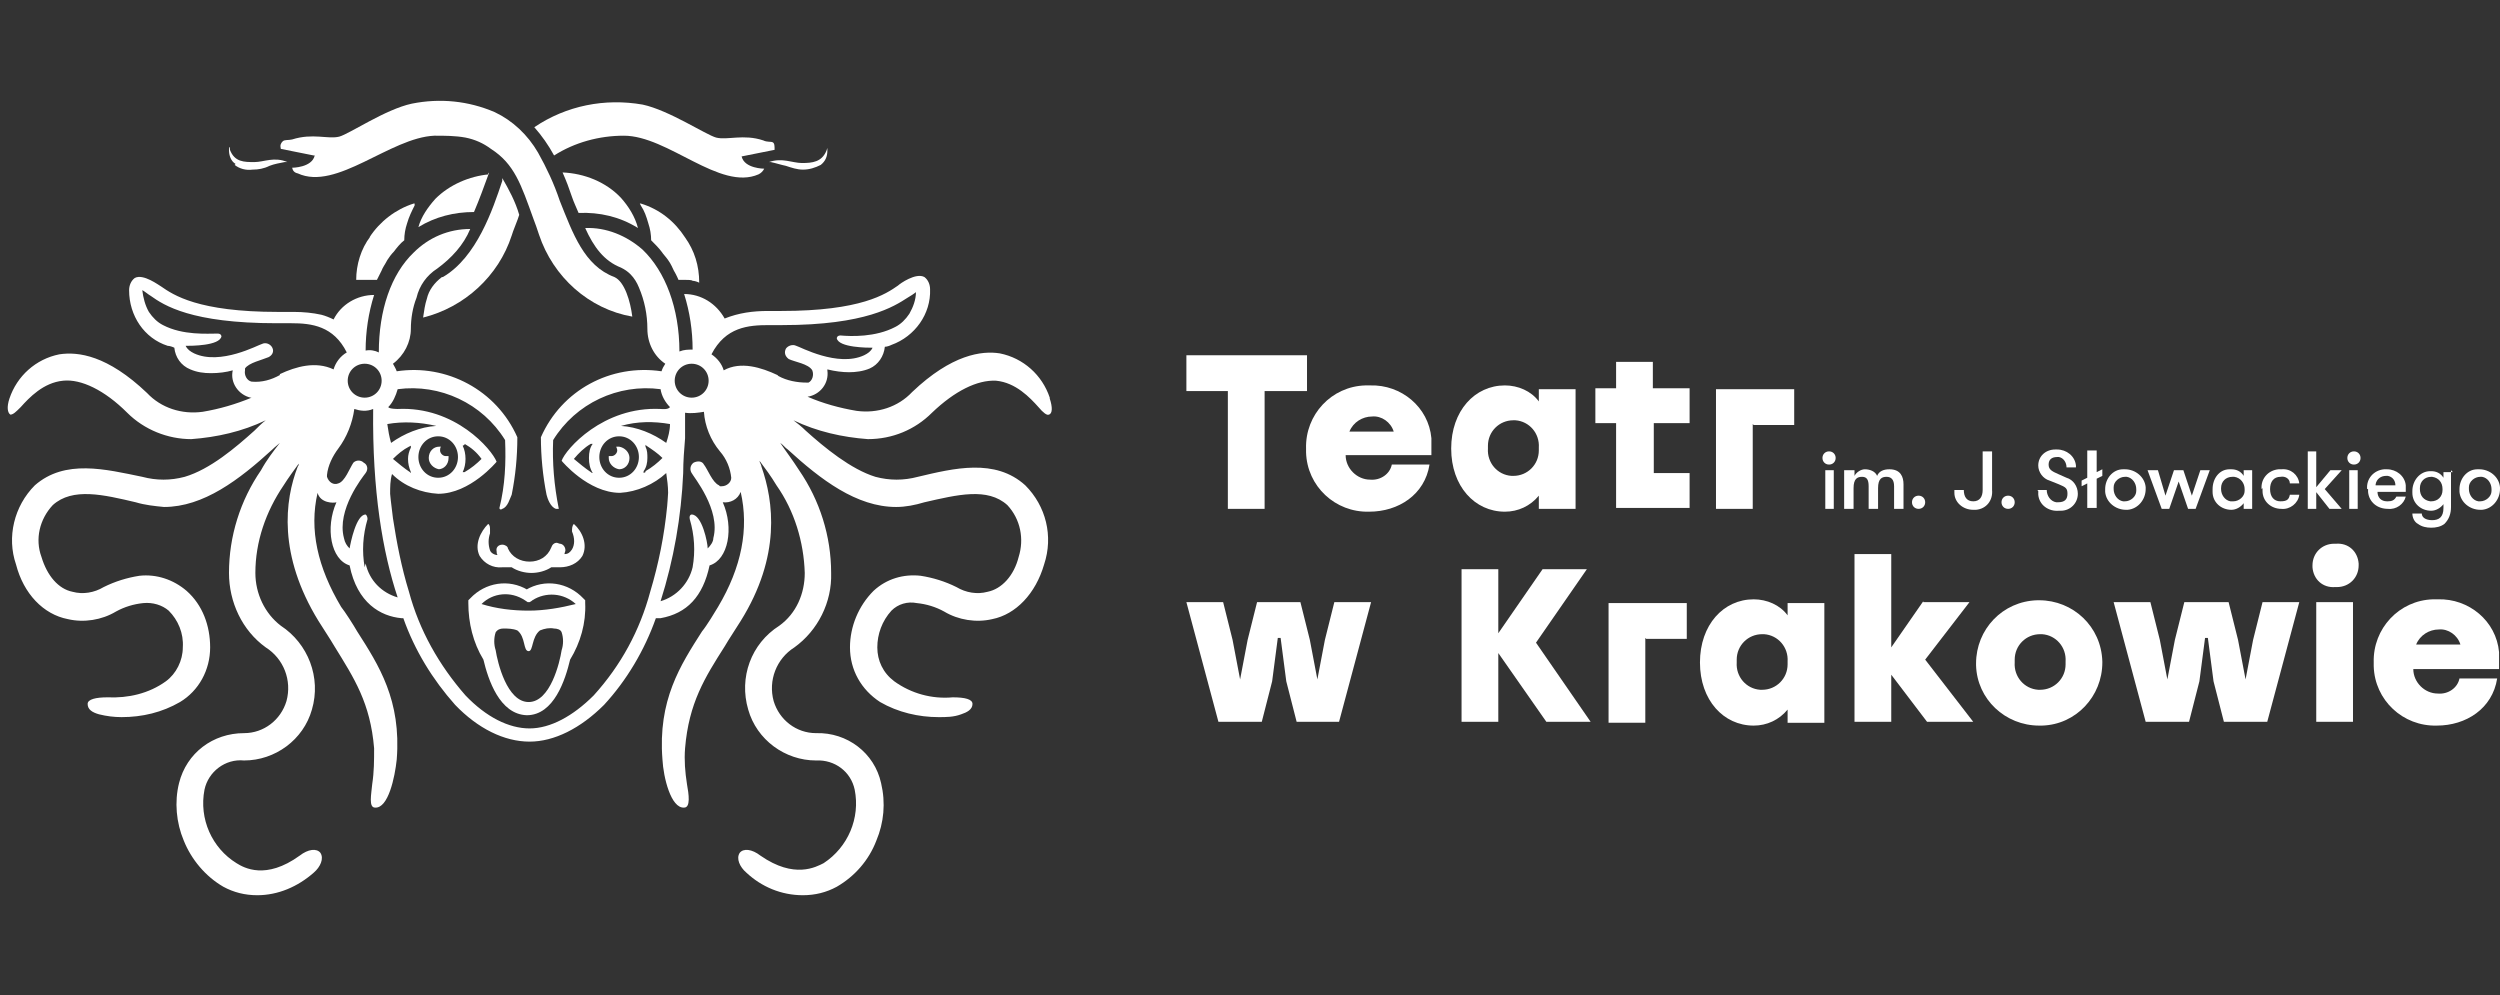
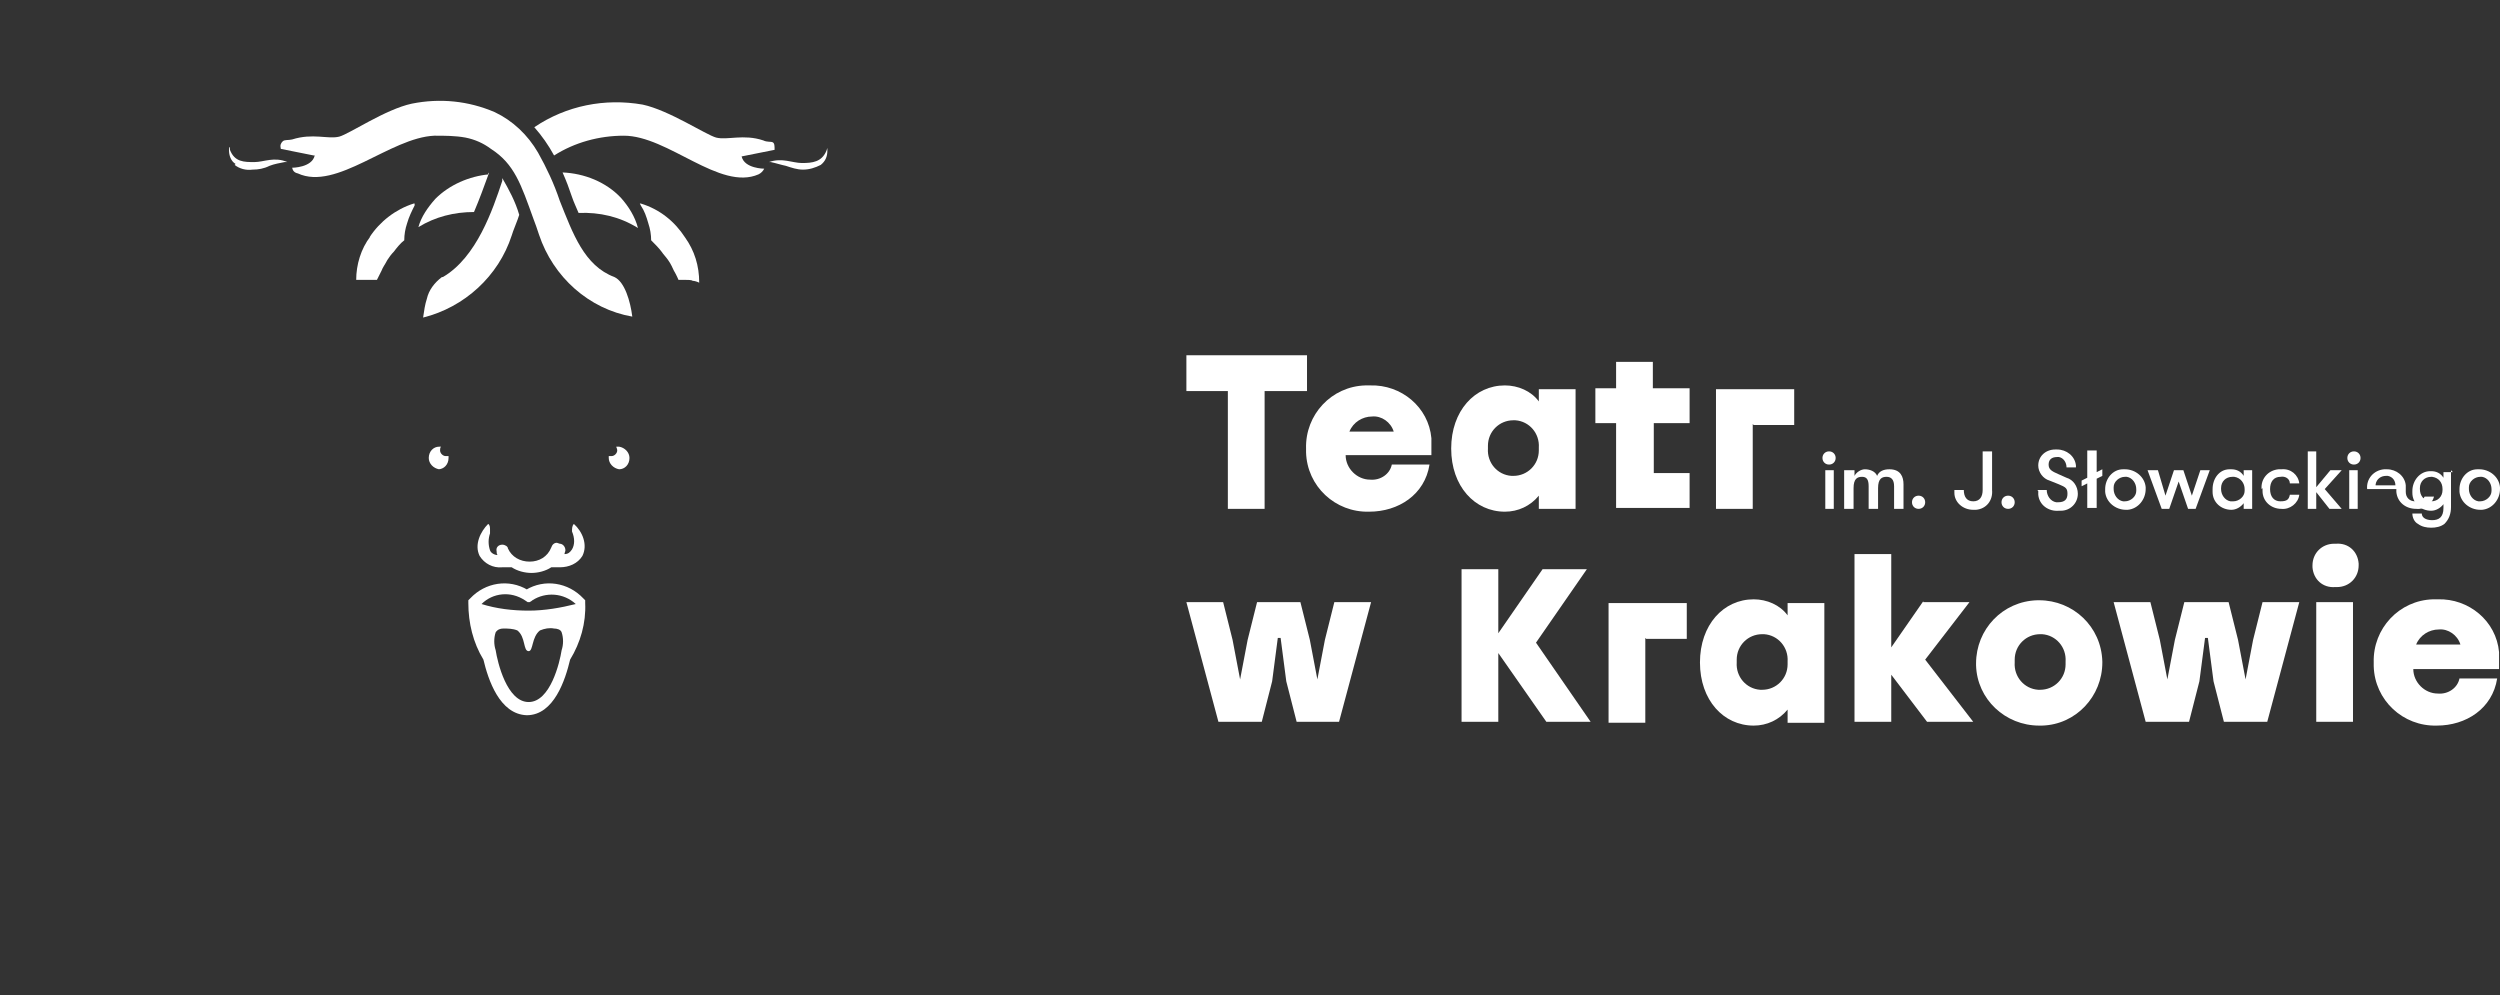
<svg xmlns="http://www.w3.org/2000/svg" id="Warstwa_1" data-name="Warstwa 1" version="1.1" viewBox="0 0 265.3 105.6">
  <rect x="0" y="0" width="265.3" height="105.6" fill="#333333" stroke="none" />
  <defs>
    <style>
      .cls-1 {
        fill: #fff;
        stroke-width: 0px;
      }
    </style>
  </defs>
  <g id="Group_61" data-name="Group 61">
    <g id="Group_25" data-name="Group 25">
      <g id="Group_11" data-name="Group 11">
        <path id="Path_9" data-name="Path 9" class="cls-1" d="M24.9,17.5c.5.4,1.2.6,1.9.5.6,0,1.2-.1,1.8-.4.5-.2,1.1-.3,1.6-.4.3,0,.6,0,.6,0h-.3c-1.4-.6-2.5,0-3.5,0-1.1,0-2.1,0-2.6-1.3v-.3c-.1,0-.1.3-.1.3,0,.6.2,1.2.7,1.5" />
      </g>
      <g id="Group_12" data-name="Group 12">
        <path id="Path_10" data-name="Path 10" class="cls-1" d="M56.2,63.9s.2-.1.3-.2c1.4-.9,3.3-.8,4.6.4h0c-1.6.4-3.3.7-5,.7-1.7,0-3.4-.2-5-.7h0c1.2-1.2,3.1-1.4,4.6-.4,0,0,.3.2.3.2h.3ZM59.6,69c-.2,1.3-1.2,5.5-3.5,5.5s-3.3-4.2-3.5-5.5c-.2-.6-.2-1.3,0-1.9.2-.3.5-.4.8-.4.5,0,1,0,1.5.2.9.7.6,2.2,1.2,2.2h0c.5,0,.3-1.5,1.2-2.2.5-.2,1-.3,1.5-.2.3,0,.7.1.8.4.2.6.2,1.3,0,1.9M56,62.6h0c-2-1.2-4.5-.8-6.1.9l-.2.2v.3c0,2.1.5,4.2,1.6,6,.5,2.1,1.7,5.8,4.6,5.9h0c2.9,0,4.1-3.8,4.6-5.9,1.1-1.8,1.7-3.9,1.6-6v-.3l-.2-.2c-1.6-1.7-4.1-2.1-6.1-.9h0Z" />
      </g>
      <g id="Group_13" data-name="Group 13">
        <path id="Path_11" data-name="Path 11" class="cls-1" d="M59.7,18.3c.4.9.7,1.7,1,2.6.2.6.5,1.2.7,1.7,2.2-.1,4.4.4,6.3,1.6-.3-1.2-1-2.3-1.8-3.2-1.6-1.7-3.9-2.6-6.2-2.7" />
      </g>
      <g id="Group_14" data-name="Group 14">
        <path id="Path_12" data-name="Path 12" class="cls-1" d="M66.2,14.4c4.7,0,10.2,5.9,14.3,4.1q.4-.2.6-.6s-2.1,0-2.4-1.3l3.5-.7c0-.4,0-.7-.2-.8s-.6,0-1-.2c-2.1-.7-3.8,0-5-.3-1.1-.3-5-2.9-7.8-3.5-4-.7-8.1.1-11.5,2.4.8.9,1.5,1.9,2.1,3,2.2-1.4,4.8-2.1,7.4-2.1" />
      </g>
      <g id="Group_15" data-name="Group 15">
        <path id="Path_13" data-name="Path 13" class="cls-1" d="M59.1,57.6c-.3,0-.5.2-.6.5h0c-.4,1-1.3,1.5-2.3,1.5-1,0-1.9-.5-2.3-1.4,0,0,0,0,0,0,0-.2-.3-.4-.6-.4-.4,0-.7.3-.6.7,0,.1,0,.3.1.4-.3,0-.7-.2-.8-.5-.2-.6-.2-1.2,0-1.8,0-.2,0-.3,0-.4,0-.2,0-.5-.2-.6h0s0,0,0,0c-.8.8-1.5,2.2-.9,3.4.5.8,1.4,1.3,2.4,1.2.3,0,.7,0,1,0,.6.4,1.4.6,2.1.6.7,0,1.5-.2,2.1-.6.3,0,.6,0,.9,0,1,0,1.9-.4,2.4-1.2.6-1.2,0-2.6-.9-3.4h0c0,0,0,0,0,0-.2.2-.2.5-.2.8h0c.3.7.3,1.4,0,1.9-.2.3-.4.5-.8.5,0-.1.1-.3.1-.4,0-.4-.3-.7-.6-.7" />
      </g>
      <g id="Group_16" data-name="Group 16">
        <path id="Path_14" data-name="Path 14" class="cls-1" d="M33.4,16.5c-.3,1.3-2.4,1.3-2.4,1.3q.1.5.6.6c4.1,1.9,9.8-3.8,14.5-4,1.1,0,2.2,0,3.3.2,1,.2,1.9.6,2.7,1.2,2.5,1.6,3.2,3.8,4.5,7.4.2.5.4,1.1.6,1.7,1.5,4.5,5.3,7.9,9.9,8.7-.2-1.6-.8-3.7-1.9-4.2h0c-3.2-1.2-4.4-4.6-5.8-8.1-.6-1.8-1.4-3.5-2.3-5.1-1.1-1.9-2.7-3.4-4.6-4.3-2.8-1.2-5.8-1.5-8.8-.9-2.8.6-6.6,3.2-7.7,3.5-1.2.3-2.8-.4-5,.3-.4.1-.8,0-1,.2s-.3.4-.2.8l3.5.7Z" />
      </g>
      <g id="Group_17" data-name="Group 17">
        <path id="Path_15" data-name="Path 15" class="cls-1" d="M51.9,18.5c-2.1.2-4.2,1.1-5.7,2.6-.8.9-1.5,1.9-1.8,3,1.8-1.1,3.8-1.6,5.9-1.6.6-1.4,1.1-2.8,1.5-3.9v-.3" />
      </g>
      <g id="Group_18" data-name="Group 18">
        <path id="Path_16" data-name="Path 16" class="cls-1" d="M46.9,29.4h0c-.8.6-1.4,1.4-1.6,2.3-.2.6-.3,1.3-.4,2,4.4-1.1,8-4.4,9.4-8.7.1-.4.7-1.8.8-2.2-.4-1.4-1.1-2.7-1.8-3.9,0,0,0,.2,0,.3-1,3-2.7,8.1-6.3,10.2" />
      </g>
      <g id="Group_19" data-name="Group 19">
        <path id="Path_17" data-name="Path 17" class="cls-1" d="M65.6,47.4c0,0-.2,0-.2,0,0,.1.1.2.1.4,0,.3-.3.6-.6.6-.1,0-.2,0-.3,0,0,0,0,.2,0,.2,0,.6.5,1.1,1.1,1.2.6,0,1.1-.5,1.1-1.2,0,0,0,0,0,0,0-.6-.5-1.1-1.1-1.2" />
      </g>
      <g id="Group_20" data-name="Group 20">
        <path id="Path_18" data-name="Path 18" class="cls-1" d="M46.5,49.8c.6,0,1.1-.5,1.1-1.2,0,0,0-.2,0-.2-.1,0-.2,0-.3,0-.3,0-.6-.3-.6-.6,0-.1,0-.3.1-.4,0,0-.2,0-.2,0-.6,0-1.1.5-1.1,1.2,0,0,0,0,0,0,0,.6.5,1.1,1.1,1.2" />
      </g>
      <g id="Group_21" data-name="Group 21">
        <path id="Path_19" data-name="Path 19" class="cls-1" d="M81.2,17.2s.3,0,.6,0c.5.1,1.1.3,1.6.4.6.2,1.2.4,1.8.4.7,0,1.3-.2,1.9-.5.5-.4.7-.9.7-1.5v-.3s-.1.3-.1.3c-.5,1.2-1.5,1.3-2.6,1.3-1,0-2.1-.6-3.5-.1h-.3Z" />
      </g>
      <g id="Group_22" data-name="Group 22">
-         <path id="Path_20" data-name="Path 20" class="cls-1" d="M82.5,39.8c-1.7-.8-3.9-1.5-5.7-.5,0,0,0,0,0,0-.2-.7-.7-1.3-1.3-1.7h0s0,0,0,0h0s0,0,0,0c1.5-2.9,3.9-3.1,6.1-3.1.2,0,1.2,0,1.4,0,8.9,0,11.9-2,13.3-2.9.2-.1.8-.5.9-.6,0,.8-.3,1.6-.7,2.3-.4.6-.9,1.1-1.5,1.4-2.1,1.1-4.7,1-5.8.9-.4,0-.4.3-.4.3.2,1,3.3,1,3.8,1-.2.4-.5.6-.9.8-2.8,1.3-6.8-.9-7.2-1-.4-.2-.9,0-1.1.3,0,0,0,0,0,0-.2.4-.1.8.3,1.1,0,0,0,0,0,0,.6.3,2.1.5,2.5,1.2.2.5,0,1.1-.4,1.3,0,0-.1,0-.2,0-1,0-2.1-.2-3-.7M76.3,51.5c-.7-.3-1.2-1.7-1.6-2.2-.2-.4-.7-.4-1.1-.2,0,0,0,0,0,0-.4.3-.4.8-.2,1.1,0,0,0,0,0,0,.2.4,3.1,3.9,2.3,6.9,0,.4-.3.8-.6,1.1,0-.6-.6-3.6-1.7-3.6,0,0-.3,0-.2.5.5,1.7.6,3.4.3,5.1-.4,1.7-1.7,3.1-3.4,3.6,1.4-4.4,2.2-9,2.4-13.6,0-1.2.1-2.5.2-3.7,0-.8,0-1.8,0-2.7.7.1,1.4,0,2-.1.1,1.5.7,3,1.7,4.2.7.8,1.1,1.8,1.2,2.8,0,.5-.5.9-1,.9,0,0-.1,0-.2,0M70.7,47c-1.4-1-3.1-1.7-4.8-1.8,1.7-.5,3.5-.5,5.2-.2,0,.7-.2,1.4-.4,2M68.5,50.1s-.2.1-.2.1v-.2c.3-.4.4-.9.4-1.4,0-.4,0-.8-.2-1.2v-.2c0,0,0,0,.1.1.6.4,1.2.8,1.7,1.3-.5.5-1.1,1-1.8,1.4M65.7,50.7c-1.2,0-2.1-1-2.1-2.2,0-1.2.9-2.2,2.1-2.2,1.2,0,2.1,1,2.1,2.2,0,1.2-.9,2.2-2.1,2.2M62.7,50.1c-.6-.4-1.2-.9-1.8-1.4.5-.6,1.1-1.2,1.8-1.6h.2c-.3.4-.4.9-.4,1.5,0,.6.1,1.1.4,1.6,0,0-.1,0-.2-.1M73.4,38.6c1,0,1.8.8,1.8,1.8h0c0,1-.8,1.8-1.8,1.8-1,0-1.8-.8-1.8-1.8,0-1,.8-1.8,1.8-1.8M38.7,60.2c-.3-1.7-.2-3.4.3-5.1,0-.4-.2-.5-.2-.5-1,0-1.6,3-1.7,3.6-.3-.3-.5-.6-.6-1.1-.8-3,2-6.5,2.3-6.9.3-.4.2-.9-.2-1.1,0,0,0,0,0,0-.3-.3-.8-.3-1.1,0,0,0,0,0,0,0-.4.6-.9,2-1.6,2.2-.5.2-1-.1-1.2-.7,0,0,0-.1,0-.2.1-1,.6-2,1.2-2.8.9-1.2,1.5-2.7,1.7-4.2.6.2,1.3.3,2,0-.1,8.7,1,15.2,2.6,20-1.7-.5-3-1.8-3.4-3.6M29.7,39.8c-.9.5-1.9.8-3,.7-.5-.1-.8-.7-.7-1.2,0,0,0-.1,0-.2.4-.6,1.8-.9,2.5-1.2.4-.2.6-.6.4-1,0,0,0,0,0,0-.2-.4-.7-.6-1.1-.4,0,0,0,0,0,0-.4.1-4.4,2.3-7.2,1-.4-.2-.7-.4-.9-.8.6,0,3.6,0,3.8-1,0,0,0-.3-.4-.3-1.1,0-3.7.2-5.8-.9-.6-.3-1.1-.8-1.5-1.4-.4-.7-.6-1.5-.7-2.3.1,0,.7.5.9.6,1.4,1,4.3,2.9,13.3,2.9s1.3,0,1.6,0c2.2,0,4.5.3,5.9,3.1-.7.4-1.2,1.1-1.4,1.8-1.9-.9-4-.3-5.7.5M38.7,38.6c1,0,1.8.8,1.8,1.8,0,1-.8,1.8-1.8,1.8-1,0-1.8-.8-1.8-1.8,0-1,.8-1.8,1.8-1.8M46.3,45.2c-1.7.1-3.4.8-4.8,1.8-.2-.7-.3-1.3-.4-2,1.7-.3,3.5-.2,5.2.2M48.6,48.5c0,1.2-.9,2.2-2.1,2.2-1.2,0-2.1-1-2.1-2.2,0-1.2.9-2.2,2.1-2.2,1.2,0,2.1,1,2.1,2.2M49.3,47.2v-.2c0,0,0,0,0,.1.7.4,1.3.9,1.8,1.6-.5.5-1.1,1-1.8,1.4h-.2c0,.1,0,0,0,0,.2-.4.3-.9.3-1.4,0-.5-.1-1-.3-1.4M43.5,50.1c-.6-.4-1.2-.9-1.8-1.4.5-.5,1.1-1,1.7-1.3,0,0,.2-.1.2-.1v.2c-.2.4-.3.8-.3,1.2,0,.5.1.9.3,1.4v.2c0,0,0,0,0-.1M111.4,42.2c-.8-2.4-2.8-4.2-5.3-4.7-1.9-.3-5.1.1-9.3,4.1-1.5,1.6-3.7,2.3-5.9,2-1.8-.3-3.6-.8-5.2-1.5,1.3-.2,2.3-1.4,2.1-2.8,0,0,0,0,0-.1.8.2,1.6.3,2.3.3.7,0,1.5-.1,2.2-.4.9-.4,1.5-1.3,1.6-2.3.2,0,.5-.1.7-.2,2.5-.9,4.2-3.3,4.1-5.9,0-.5-.2-1-.6-1.3-.9-.5-2.6.7-2.8.9-1.3.9-3.9,2.7-12.4,2.7s-1.1,0-1.4,0c-1.6,0-3.1.2-4.6.8-.9-1.6-2.5-2.6-4.3-2.6.6,1.9.9,3.9.9,5.9-.5,0-.9,0-1.4.2,0-4.6-1.5-8.5-3.9-10.8-1.7-1.5-3.9-2.4-6.1-2.3.9,2,2,3.5,3.8,4.2.4.2.7.4,1,.7.4.4.7.9.9,1.4.6,1.4.9,2.9.9,4.4,0,1.5.7,2.9,1.9,3.7-.2.3-.3.5-.4.8,0,0,0,0,0,0-5.4-.8-10.6,2-12.8,7,0,2,.2,4.1.6,6.1.1.4.4,1.3,1,1.5.1,0,.2,0,.3,0h0c-.5-2.5-.7-4.9-.6-7.3,2.4-3.9,6.9-6,11.4-5.4.1.7.5,1.4,1,1.9-.2.3-.9.2-1,.2-6.1-.3-10.1,4.3-10.5,5.5,0,0,2.8,3.4,6.2,3.4,1.8-.1,3.6-.9,4.9-2.1.1.7.2,1.4.2,2.1,0,.3-.1,1.3-.1,1.4-.3,3.1-.9,6.1-1.8,9.1-1.1,4.1-3.1,7.8-6,11-2.2,2.2-4.6,3.5-6.8,3.5-2.2,0-4.6-1.2-6.8-3.5-2.8-3.2-4.9-6.9-6-11-.8-2.6-1.3-5.2-1.7-7.8-.2-1.5-.3-2.6-.3-2.6,0-.7,0-1.4.2-2.1,1.3,1.3,3.1,2,4.9,2.1,3.4,0,6.2-3.4,6.2-3.4-.5-1.3-4.4-5.9-10.5-5.6,0,0-.9,0-1-.2h0c.5-.5.8-1.2,1-1.9h0c4.5-.6,9,1.5,11.4,5.4.1,2.4,0,4.8-.6,7.2h0c0,.2.2.2.3.1.6-.2.8-1.1,1-1.5.4-2,.6-4,.6-6.1-2.2-5-7.5-7.8-12.8-7h0c-.1-.3-.3-.6-.4-.8,1.2-.9,1.9-2.3,1.9-3.7,0-1.1.2-2.3.6-3.3.3-1.3,1.1-2.4,2.2-3.1,1.5-1.1,2.8-2.5,3.5-4.2-2.3,0-4.4.9-6,2.5-2.4,2.3-3.7,6.1-3.7,10.6-.4-.2-.9-.3-1.4-.2,0-2,.3-4,.9-5.9-1.8,0-3.5,1-4.3,2.6-.4-.2-.9-.4-1.3-.5h0c-.9-.2-1.9-.3-2.9-.3,0,0-1.5,0-1.7,0-8.5,0-11.1-1.8-12.4-2.7-.2-.1-1.9-1.4-2.8-.9-.4.3-.6.8-.6,1.3,0,2.7,1.6,5.1,4.1,5.9.2,0,.5.1.7.2.1,1,.7,1.9,1.7,2.3.7.3,1.4.4,2.2.4.8,0,1.6-.1,2.3-.3-.3,1.3.6,2.6,1.9,2.9,0,0,0,0,.1,0-1.7.7-3.4,1.2-5.2,1.5-2.2.3-4.4-.4-5.9-2-4.2-4-7.3-4.4-9.3-4.1-2.5.5-4.5,2.3-5.3,4.7-.3.9-.2,1.5.1,1.7.3,0,.6-.3,1.1-.8.9-1,2.4-2.6,4.5-2.8,1.9-.2,4.4,1,6.8,3.4,1.8,1.8,4.3,2.8,6.8,2.8,2.7-.2,5.4-.8,7.9-2-.4.3-.8.7-1.2,1.1-2,1.8-4.7,4.1-7.4,4.9-1.5.4-3,.4-4.5,0-3.9-.8-8.2-1.9-11.4.9-2.2,2.2-3,5.5-2,8.4.8,3.1,2.9,5.3,5.5,5.8,1.7.4,3.6.1,5.1-.8.9-.5,1.9-.8,2.9-.9,1-.1,2,.2,2.7.8,1,1,1.6,2.4,1.5,3.9,0,1.4-.7,2.8-1.8,3.6-1.8,1.3-4,1.8-6.2,1.7-1.2,0-2.1.2-2.1.7,0,.6.5.9,1.2,1.1.8.2,1.6.3,2.4.3,2.2,0,4.3-.5,6.2-1.6,2-1.2,3.2-3.4,3.2-5.8,0-2.3-.8-4.5-2.5-6-1.4-1.2-3.2-1.8-5-1.6-1.3.2-2.6.6-3.8,1.2-1,.6-2.2.8-3.3.5-1.5-.3-2.7-1.7-3.3-3.7-.7-1.9-.2-4,1.2-5.5,2.1-1.9,5.4-1.1,8.8-.3,1,.3,2,.4,3,.5,4.2,0,8-2.9,11.5-6.1.3-.3.6-.5.8-.7-.7.9-1.4,1.8-2,2.9-2.2,3.2-3.4,7-3.4,10.9,0,3.1,1.4,6.1,3.9,7.9,1.9,1.2,2.8,3.5,2.2,5.7-.6,2-2.4,3.4-4.5,3.4-3.3,0-6.1,2.1-6.9,5.3-.5,2-.3,4.2.5,6.1.8,2,2.3,3.8,4.2,4.9,1.1.6,2.3.9,3.6.9,2.2,0,4.3-.9,6-2.4.7-.6,1.1-1.5.7-2.1-.4-.5-1.3-.4-2.2.3-3.6,2.6-5.9,1.3-6.7.8-2.6-1.6-4-4.7-3.4-7.8.4-1.9,2.2-3.3,4.2-3.1,3.3,0,6.3-2.2,7.2-5.4,1-3.4-.4-7-3.3-8.9-1.7-1.3-2.7-3.4-2.7-5.6,0-3.3,1.1-6.5,3-9.3.5-.8,1.1-1.6,1.6-2.3,0,.1,0,.2-.1.3-1.4,3.6-2.1,9.4,2.2,16.4.3.5,1.3,2,1.7,2.7,2.1,3.4,3.8,6,4.2,10.8,0,1.3,0,2.5-.2,3.8-.1,1.1-.4,2.5.3,2.5,1.4.1,2.1-3.2,2.3-5.1.5-6.3-1.9-10-4.2-13.6-.4-.7-1.3-2.1-1.7-2.6-2.5-4.2-3.4-8.2-2.5-12.1.3,1.1,1.7,1.1,2,1-1.2,2.7-.6,6.1,1.4,6.7.8,4,3.3,5.4,5.5,5.6.1,0,.2,0,.2,0,1.2,3.4,3.1,6.5,5.5,9.2,2.4,2.5,5.2,3.9,7.9,3.9,2.6,0,5.4-1.4,7.9-3.9,2.4-2.6,4.3-5.8,5.5-9.2.2,0,.4,0,.5,0,2.8-.5,4.5-2.3,5.2-5.6,2-.6,2.6-4,1.4-6.7.8.1,1.6-.3,1.9-1.1.9,3.9.1,8-2.4,12.2-.3.5-1.2,2-1.7,2.6-2.3,3.6-4.7,7.3-4.2,13.6.1,1.9.9,5.2,2.3,5.1.7,0,.5-1.4.3-2.5-.2-1.3-.3-2.5-.2-3.8.4-4.8,2.1-7.5,4.2-10.8.4-.7,1.4-2.2,1.7-2.7,4.3-6.9,3.5-12.7,2.2-16.4,0-.2-.2-.4-.2-.6.6.8,1.2,1.6,1.8,2.6,1.9,2.7,2.9,6,3,9.3,0,2.2-.9,4.3-2.7,5.6-3,1.9-4.3,5.5-3.3,8.9.9,3.2,3.9,5.4,7.2,5.4,2-.1,3.7,1.2,4.1,3.1.6,3-.7,6.1-3.3,7.8-.8.4-3.1,1.7-6.7-.8-.9-.7-1.8-.8-2.2-.3-.4.6,0,1.5.7,2.1,1.6,1.5,3.7,2.4,6,2.4,1.3,0,2.5-.3,3.6-.9,1.9-1.1,3.4-2.8,4.2-4.9.8-1.9,1-4,.5-6.1-.7-3.2-3.6-5.4-6.9-5.3-2.1,0-3.9-1.4-4.5-3.4-.6-2.2.3-4.5,2.2-5.7,2.5-1.8,4-4.8,3.9-7.9,0-3.9-1.2-7.7-3.4-10.9-.7-1.1-1.4-2-2-2.9.3.2.5.5.8.7,3.5,3.2,7.3,6.1,11.5,6.1,1,0,2-.2,3-.5,3.5-.8,6.7-1.6,8.8.3,1.4,1.5,1.8,3.6,1.2,5.5-.5,2-1.8,3.4-3.3,3.7-1.1.3-2.3.1-3.3-.5-1.2-.6-2.5-1-3.8-1.2-1.8-.2-3.6.3-5,1.6-1.6,1.6-2.5,3.8-2.5,6,0,2.4,1.2,4.5,3.2,5.8,1.9,1.1,4.1,1.6,6.2,1.6.8,0,1.6,0,2.4-.3.6-.2,1.2-.5,1.2-1.1,0-.5-.8-.7-2.1-.7-2.2.2-4.4-.4-6.2-1.7-1.2-.9-1.8-2.2-1.8-3.6,0-1.4.5-2.8,1.5-3.9.7-.7,1.7-1,2.7-.8,1,.1,2,.4,2.9.9,1.5.9,3.4,1.2,5.1.8,2.5-.5,4.6-2.7,5.5-5.8,1-3,.2-6.2-2-8.4-3.2-2.9-7.6-1.8-11.4-.9-1.5.4-3,.4-4.5,0-2.6-.8-5.4-3.1-7.4-4.9-.4-.4-.9-.8-1.3-1.1,2.5,1.2,5.2,1.8,7.9,2,2.6,0,5-1,6.8-2.8,2.4-2.3,4.8-3.5,6.8-3.4,2.1.2,3.6,1.8,4.5,2.8.5.6.9.9,1.1.8.4-.1.4-.8.1-1.7" />
-       </g>
+         </g>
      <g id="Group_23" data-name="Group 23">
        <path id="Path_21" data-name="Path 21" class="cls-1" d="M68.2,21.6h-.3c0,0,.1.2.1.2.4.6.6,1.2.8,1.9.2.6.3,1.2.3,1.8.4.4.8.8,1.1,1.2.2.3.5.6.7.9.3.4.5.9.6,1.1.3.5.5,1,.5,1,.2,0,.5,0,.7,0,.3,0,.7,0,.8.1.2,0,.5.1.7.2h0c0-1.8-.5-3.4-1.5-4.8-1.1-1.7-2.7-3-4.7-3.6" />
      </g>
      <g id="Group_24" data-name="Group 24">
        <path id="Path_22" data-name="Path 22" class="cls-1" d="M39.3,25.1c-1,1.3-1.5,3-1.5,4.6h0c.2,0,.5,0,.7,0,.1,0,.5,0,.8,0,.2,0,.5,0,.7,0,0,0,.2-.4.5-1,.1-.3.4-.7.6-1.1.2-.3.4-.6.7-.9.3-.4.7-.9,1.1-1.2,0-.6.1-1.2.3-1.8.2-.7.5-1.3.8-1.9v-.2c.1,0-.1,0-.1,0-1.9.6-3.6,1.9-4.7,3.6" />
      </g>
    </g>
    <g id="Group_26" data-name="Group 26">
      <path id="Path_24" data-name="Path 24" class="cls-1" d="M134.2,41.5v12.5h-3.9v-12.5h-4.4v-3.8h12.8v3.8h-4.4Z" />
    </g>
    <g id="Group_29" data-name="Group 29">
      <g id="Group_27" data-name="Group 27">
        <path id="Path_25" data-name="Path 25" class="cls-1" d="M143.2,45.8h4.7c-.3-1-1.3-1.7-2.3-1.6-1,0-2,.6-2.4,1.6M145.4,40.9c3.3-.1,6.2,2.3,6.5,5.6,0,.6,0,1.2,0,1.8h-9.1c0,1.4,1.2,2.6,2.6,2.6,0,0,0,0,0,0,1.1.1,2.1-.6,2.3-1.6h4c-.5,3.2-3.3,5-6.4,5-3.6.1-6.6-2.7-6.7-6.3,0-.1,0-.3,0-.4-.1-3.6,2.7-6.6,6.3-6.7,0,0,.2,0,.3,0h0Z" />
      </g>
      <g id="Group_28" data-name="Group 28">
        <path id="Path_26" data-name="Path 26" class="cls-1" d="M157.9,47.6c-.1,1.5,1,2.8,2.5,2.9,0,0,.2,0,.2,0,1.5,0,2.7-1.2,2.7-2.7,0,0,0-.2,0-.3.1-1.5-1-2.8-2.5-2.9,0,0-.2,0-.2,0-1.5,0-2.7,1.2-2.7,2.7,0,0,0,.2,0,.2M163.3,42.7v-1.4h3.9v12.7h-3.9v-1.4c-.9,1.1-2.2,1.7-3.6,1.7-3.2,0-5.7-2.7-5.7-6.7s2.5-6.7,5.7-6.7c1.4,0,2.8.6,3.6,1.7" />
      </g>
    </g>
    <g id="Group_30" data-name="Group 30">
      <path id="Path_28" data-name="Path 28" class="cls-1" d="M179.3,41.2v3.7h-3.8v5.3h3.8v3.7h-7.8v-9h-2.2v-3.7h2.2v-2.8h3.9v2.8h3.8Z" />
    </g>
    <g id="Group_31" data-name="Group 31">
      <path id="Path_29" data-name="Path 29" class="cls-1" d="M186,45v9h-3.9v-12.7h8.3v3.8h-4.3Z" />
    </g>
    <g id="Group_32" data-name="Group 32">
      <path id="Path_30" data-name="Path 30" class="cls-1" d="M137.6,76.6l-1.1-4.3-.6-4.6h-.3l-.6,4.6-1.1,4.3h-4.6l-3.4-12.7h3.9l1,4,.8,4.2.8-4.2,1-4h4.6l1,4,.8,4.2.8-4.2,1-4h3.9l-3.4,12.7h-4.6Z" />
    </g>
    <g id="Group_33" data-name="Group 33">
      <path id="Path_31" data-name="Path 31" class="cls-1" d="M168.9,76.6h-4.8l-5.1-7.3v7.3h-3.9v-16.2h3.9v6.8l4.7-6.8h4.7l-5.4,7.8,5.8,8.4Z" />
    </g>
    <g id="Group_34" data-name="Group 34">
      <path id="Path_32" data-name="Path 32" class="cls-1" d="M174.6,67.7v9h-3.9v-12.7h8.3v3.8h-4.3Z" />
    </g>
    <g id="Group_36" data-name="Group 36">
      <g id="Group_35" data-name="Group 35">
        <path id="Path_33" data-name="Path 33" class="cls-1" d="M184.3,70.3c-.1,1.5,1,2.8,2.5,2.9,0,0,.2,0,.2,0,1.5,0,2.7-1.2,2.7-2.7,0,0,0-.2,0-.3.1-1.5-1-2.8-2.5-2.9,0,0-.2,0-.2,0-1.5,0-2.7,1.2-2.7,2.7,0,0,0,.2,0,.2M189.7,65.4v-1.4h3.9v12.7h-3.9v-1.4c-.9,1.1-2.2,1.7-3.6,1.7-3.2,0-5.7-2.7-5.7-6.7s2.5-6.7,5.7-6.7c1.4,0,2.8.6,3.6,1.7" />
      </g>
    </g>
    <g id="Group_37" data-name="Group 37">
      <path id="Path_35" data-name="Path 35" class="cls-1" d="M204.1,63.9h4.9l-4.7,6.1,5.1,6.6h-4.9l-3.8-5v5h-3.9v-17.8h3.9v9.9l3.4-4.9Z" />
    </g>
    <g id="Group_39" data-name="Group 39">
      <g id="Group_38" data-name="Group 38">
        <path id="Path_36" data-name="Path 36" class="cls-1" d="M213.8,70.3c-.1,1.5,1,2.8,2.5,2.9,0,0,.2,0,.2,0,1.5,0,2.7-1.2,2.7-2.7,0,0,0-.2,0-.3.1-1.5-1-2.8-2.5-2.9,0,0-.2,0-.2,0-1.5,0-2.7,1.2-2.7,2.7,0,0,0,.2,0,.2M223.1,70.3c0,3.6-2.8,6.6-6.4,6.7,0,0-.2,0-.3,0-3.6,0-6.6-2.8-6.7-6.4,0,0,0-.2,0-.2,0-3.6,2.8-6.6,6.5-6.7,0,0,.1,0,.2,0,3.6,0,6.6,2.8,6.7,6.5,0,0,0,.1,0,.2" />
      </g>
    </g>
    <g id="Group_40" data-name="Group 40">
      <path id="Path_38" data-name="Path 38" class="cls-1" d="M236,76.6l-1.1-4.3-.6-4.6h-.3l-.6,4.6-1.1,4.3h-4.6l-3.4-12.7h3.9l1,4,.8,4.2.8-4.2,1-4h4.7l1,4,.8,4.2.8-4.2,1-4h3.9l-3.4,12.7h-4.6Z" />
    </g>
    <g id="Group_47" data-name="Group 47">
      <path id="Path_39" data-name="Path 39" class="cls-1" d="M245.8,63.9h3.9v12.7h-3.9v-12.7ZM250.3,60c0,1.3-1,2.3-2.3,2.3,0,0-.1,0-.2,0-1.3.1-2.3-.8-2.4-2.1,0,0,0-.1,0-.2,0-1.3,1-2.3,2.3-2.3,0,0,.1,0,.2,0,1.3-.1,2.3.8,2.4,2.1,0,0,0,.1,0,.2" />
      <g id="Group_41" data-name="Group 41">
        <path id="Path_40" data-name="Path 40" class="cls-1" d="M256.4,68.4h4.7c-.3-1-1.3-1.7-2.3-1.6-1,0-2,.6-2.4,1.6M258.7,63.6c3.3-.1,6.2,2.3,6.5,5.6,0,.6,0,1.2,0,1.8h-9.1c0,1.4,1.2,2.6,2.6,2.6,0,0,0,0,0,0,1.1.1,2.1-.6,2.3-1.6h4c-.5,3.2-3.3,5-6.4,5-3.6.1-6.6-2.7-6.7-6.3,0-.1,0-.3,0-.4-.1-3.6,2.7-6.6,6.3-6.7,0,0,.2,0,.3,0h0Z" />
      </g>
      <path id="Path_41" data-name="Path 41" class="cls-1" d="M193.7,49.9h.9v4.1h-.9v-4.1ZM194.1,47.9c.4,0,.7.3.7.7,0,0,0,0,0,0,0,.4-.3.7-.7.7,0,0,0,0,0,0-.4,0-.7-.3-.7-.7,0,0,0,0,0,0,0-.4.3-.7.7-.7,0,0,0,0,0,0" />
      <g id="Group_42" data-name="Group 42">
        <path id="Path_42" data-name="Path 42" class="cls-1" d="M195.8,49.9h1v.6c.2-.4.7-.7,1.1-.7.5,0,1.1.2,1.3.7.2-.5.7-.7,1.3-.7,1.2,0,1.5.8,1.5,1.6v2.6h-1v-2.4c0-.7-.3-1-.8-1s-.9.2-.9,1.2v2.2h-1v-2.4c0-.7-.2-1-.7-1s-.9.2-.9,1.2v2.2h-1v-4.1Z" />
      </g>
      <g id="Group_43" data-name="Group 43">
        <path id="Path_43" data-name="Path 43" class="cls-1" d="M202.9,53.3c0-.4.3-.7.7-.7,0,0,0,0,0,0,.4,0,.7.3.7.7,0,.4-.3.7-.7.7-.4,0-.7-.3-.7-.7" />
      </g>
      <g id="Group_44" data-name="Group 44">
        <path id="Path_44" data-name="Path 44" class="cls-1" d="M207.4,52h1c0,.7.3,1.2,1,1.2s1-.5,1-1.2v-4.1h1v4.1c.1,1.1-.6,2-1.7,2.1-.1,0-.2,0-.3,0-1.1,0-2-.8-2-1.8,0-.1,0-.2,0-.3" />
      </g>
      <g id="Group_45" data-name="Group 45">
        <path id="Path_45" data-name="Path 45" class="cls-1" d="M212.4,53.3c0-.4.3-.7.7-.7,0,0,0,0,0,0,.4,0,.7.3.7.7,0,.4-.3.7-.7.7-.4,0-.7-.3-.7-.7" />
      </g>
      <g id="Group_46" data-name="Group 46">
        <path id="Path_46" data-name="Path 46" class="cls-1" d="M216.2,52h1c0,.6.4,1.2,1,1.3,0,0,.1,0,.2,0,.7,0,1-.3,1-.9s-.2-.7-.9-1l-1-.4c-.7-.2-1.2-.9-1.2-1.6,0-1,.8-1.7,1.8-1.7,0,0,.1,0,.2,0,1,0,1.9.7,2,1.7,0,0,0,.2,0,.2h-1c0-.5-.3-1-.8-1.1,0,0-.1,0-.2,0-.6,0-.9.3-.9.8s.3.7,1,1l.9.4c.7.2,1.2.9,1.2,1.7,0,1-.8,1.8-1.8,1.8,0,0-.1,0-.2,0-1.1.1-2.1-.6-2.2-1.7,0-.1,0-.3,0-.4" />
      </g>
    </g>
    <g id="Group_48" data-name="Group 48">
      <path id="Path_48" data-name="Path 48" class="cls-1" d="M220.9,51l.6-.3v-2.9h1v2.3l.6-.3v.7l-.6.3v3.1h-1v-2.6l-.6.3v-.7Z" />
    </g>
    <g id="Group_50" data-name="Group 50">
      <g id="Group_49" data-name="Group 49">
        <path id="Path_49" data-name="Path 49" class="cls-1" d="M225.5,53.2c.6,0,1.2-.5,1.2-1.1,0,0,0-.1,0-.2,0-.6-.4-1.2-1-1.3,0,0-.1,0-.2,0-.6,0-1.2.5-1.2,1.1,0,0,0,.1,0,.2,0,.6.4,1.2,1,1.3,0,0,.1,0,.2,0M223.4,51.9c0-1.1.8-2.1,1.9-2.1,0,0,.1,0,.2,0,1.1,0,2.1.8,2.2,1.9,0,0,0,.1,0,.2,0,1.1-.8,2.1-1.9,2.2,0,0-.1,0-.2,0-1.1,0-2.1-.8-2.2-1.9,0,0,0-.1,0-.2" />
      </g>
    </g>
    <g id="Group_51" data-name="Group 51">
      <path id="Path_51" data-name="Path 51" class="cls-1" d="M227.9,49.9h1.1l.8,2.7.9-2.7h1l.9,2.7.9-2.7h1l-1.5,4.1h-.8l-1-2.9-1,2.9h-.8l-1.5-4.1Z" />
    </g>
    <g id="Group_54" data-name="Group 54">
      <g id="Group_52" data-name="Group 52">
        <path id="Path_52" data-name="Path 52" class="cls-1" d="M237,53.2c.6,0,1.2-.5,1.2-1.1,0,0,0-.1,0-.2,0-.6-.4-1.2-1.1-1.3,0,0-.1,0-.2,0-.7,0-1.2.5-1.2,1.2,0,0,0,0,0,.1,0,.6.4,1.2,1,1.3,0,0,0,0,.1,0M234.8,51.9c0-1.1.7-2.1,1.8-2.1,0,0,.1,0,.2,0,.5,0,1,.2,1.3.7v-.6h.9v4.1h-.9v-.6c-.3.4-.8.7-1.3.7-1.1,0-2-.8-2-1.9,0,0,0-.2,0-.3" />
      </g>
      <g id="Group_53" data-name="Group 53">
        <path id="Path_53" data-name="Path 53" class="cls-1" d="M240,51.9c-.1-1.1.7-2,1.8-2.1,0,0,.2,0,.3,0,1-.1,1.8.6,1.9,1.5,0,0,0,0,0,0h-1c0-.5-.5-.8-1-.7-.7,0-1.1.5-1.1,1.3s.4,1.3,1.1,1.3.9-.2,1-.7h1c-.1.9-1,1.6-1.9,1.5,0,0,0,0,0,0-1.1,0-2-.8-2-1.9,0,0,0-.2,0-.3" />
      </g>
    </g>
    <g id="Group_55" data-name="Group 55">
      <path id="Path_55" data-name="Path 55" class="cls-1" d="M245.8,52.1v1.9h-.9v-6.1h.9v3.8l1.5-1.8h1.2l-1.8,2,1.8,2.1h-1.3l-1.5-1.9Z" />
    </g>
    <g id="Group_60" data-name="Group 60">
      <path id="Path_56" data-name="Path 56" class="cls-1" d="M249.3,49.9h.9v4.1h-.9v-4.1ZM249.8,47.9c.4,0,.7.3.7.7,0,0,0,0,0,0,0,.4-.3.7-.7.7,0,0,0,0,0,0-.4,0-.7-.3-.7-.7,0,0,0,0,0,0,0-.4.3-.7.7-.7,0,0,0,0,0,0" />
      <g id="Group_56" data-name="Group 56">
-         <path id="Path_57" data-name="Path 57" class="cls-1" d="M254.2,51.5c0-.5-.3-.9-.8-1,0,0-.1,0-.2,0-.5,0-1,.3-1.1.9,0,0,0,0,0,.1h2.1ZM251.2,51.9c-.1-1.1.7-2,1.8-2.1,0,0,.2,0,.3,0,1,0,1.9.7,2,1.7,0,0,0,.1,0,.2,0,.2,0,.3,0,.5h-3c0,.6.4,1,1,1,0,0,0,0,.1,0,.4,0,.7-.1.9-.5h1c-.2.8-1,1.4-1.9,1.3-1.1,0-2-.7-2.1-1.8,0-.1,0-.2,0-.3" />
+         <path id="Path_57" data-name="Path 57" class="cls-1" d="M254.2,51.5c0-.5-.3-.9-.8-1,0,0-.1,0-.2,0-.5,0-1,.3-1.1.9,0,0,0,0,0,.1h2.1ZM251.2,51.9c-.1-1.1.7-2,1.8-2.1,0,0,.2,0,.3,0,1,0,1.9.7,2,1.7,0,0,0,.1,0,.2,0,.2,0,.3,0,.5c0,.6.4,1,1,1,0,0,0,0,.1,0,.4,0,.7-.1.9-.5h1c-.2.8-1,1.4-1.9,1.3-1.1,0-2-.7-2.1-1.8,0-.1,0-.2,0-.3" />
      </g>
      <g id="Group_57" data-name="Group 57">
        <path id="Path_58" data-name="Path 58" class="cls-1" d="M258,53.2c.7,0,1.2-.5,1.2-1.2,0,0,0,0,0-.1,0-.7-.4-1.2-1.1-1.3,0,0,0,0-.1,0-.7,0-1.2.5-1.2,1.2,0,0,0,0,0,.1,0,.7.4,1.2,1.1,1.3,0,0,0,0,.1,0M260.1,49.9v3.9c0,.7-.2,1.3-.7,1.8-.4.3-.9.4-1.4.4-.5,0-1-.1-1.4-.4-.4-.2-.6-.7-.6-1.1h1c0,.4.4.7,1.1.7s1.2-.3,1.2-1.3v-.4c-.3.4-.8.7-1.3.7-1.1,0-2-.8-2-1.9,0,0,0-.1,0-.2,0-1.1.8-2.1,1.9-2.1,0,0,0,0,.1,0,.5,0,1,.2,1.3.7v-.6h1Z" />
      </g>
      <g id="Group_58" data-name="Group 58">
        <path id="Path_59" data-name="Path 59" class="cls-1" d="M263.2,53.2c.6,0,1.2-.5,1.2-1.1,0,0,0-.1,0-.2,0-.6-.4-1.2-1-1.3,0,0-.1,0-.2,0-.6,0-1.2.5-1.2,1.1,0,0,0,.1,0,.2,0,.6.4,1.2,1,1.3,0,0,.1,0,.2,0M261,51.9c0-1.1.8-2.1,1.9-2.1,0,0,.1,0,.2,0,1.1,0,2.1.8,2.2,1.9,0,0,0,.1,0,.2,0,1.1-.8,2.1-1.9,2.2,0,0-.1,0-.2,0-1.1,0-2.1-.8-2.2-1.9,0,0,0-.1,0-.2" />
      </g>
    </g>
  </g>
</svg>